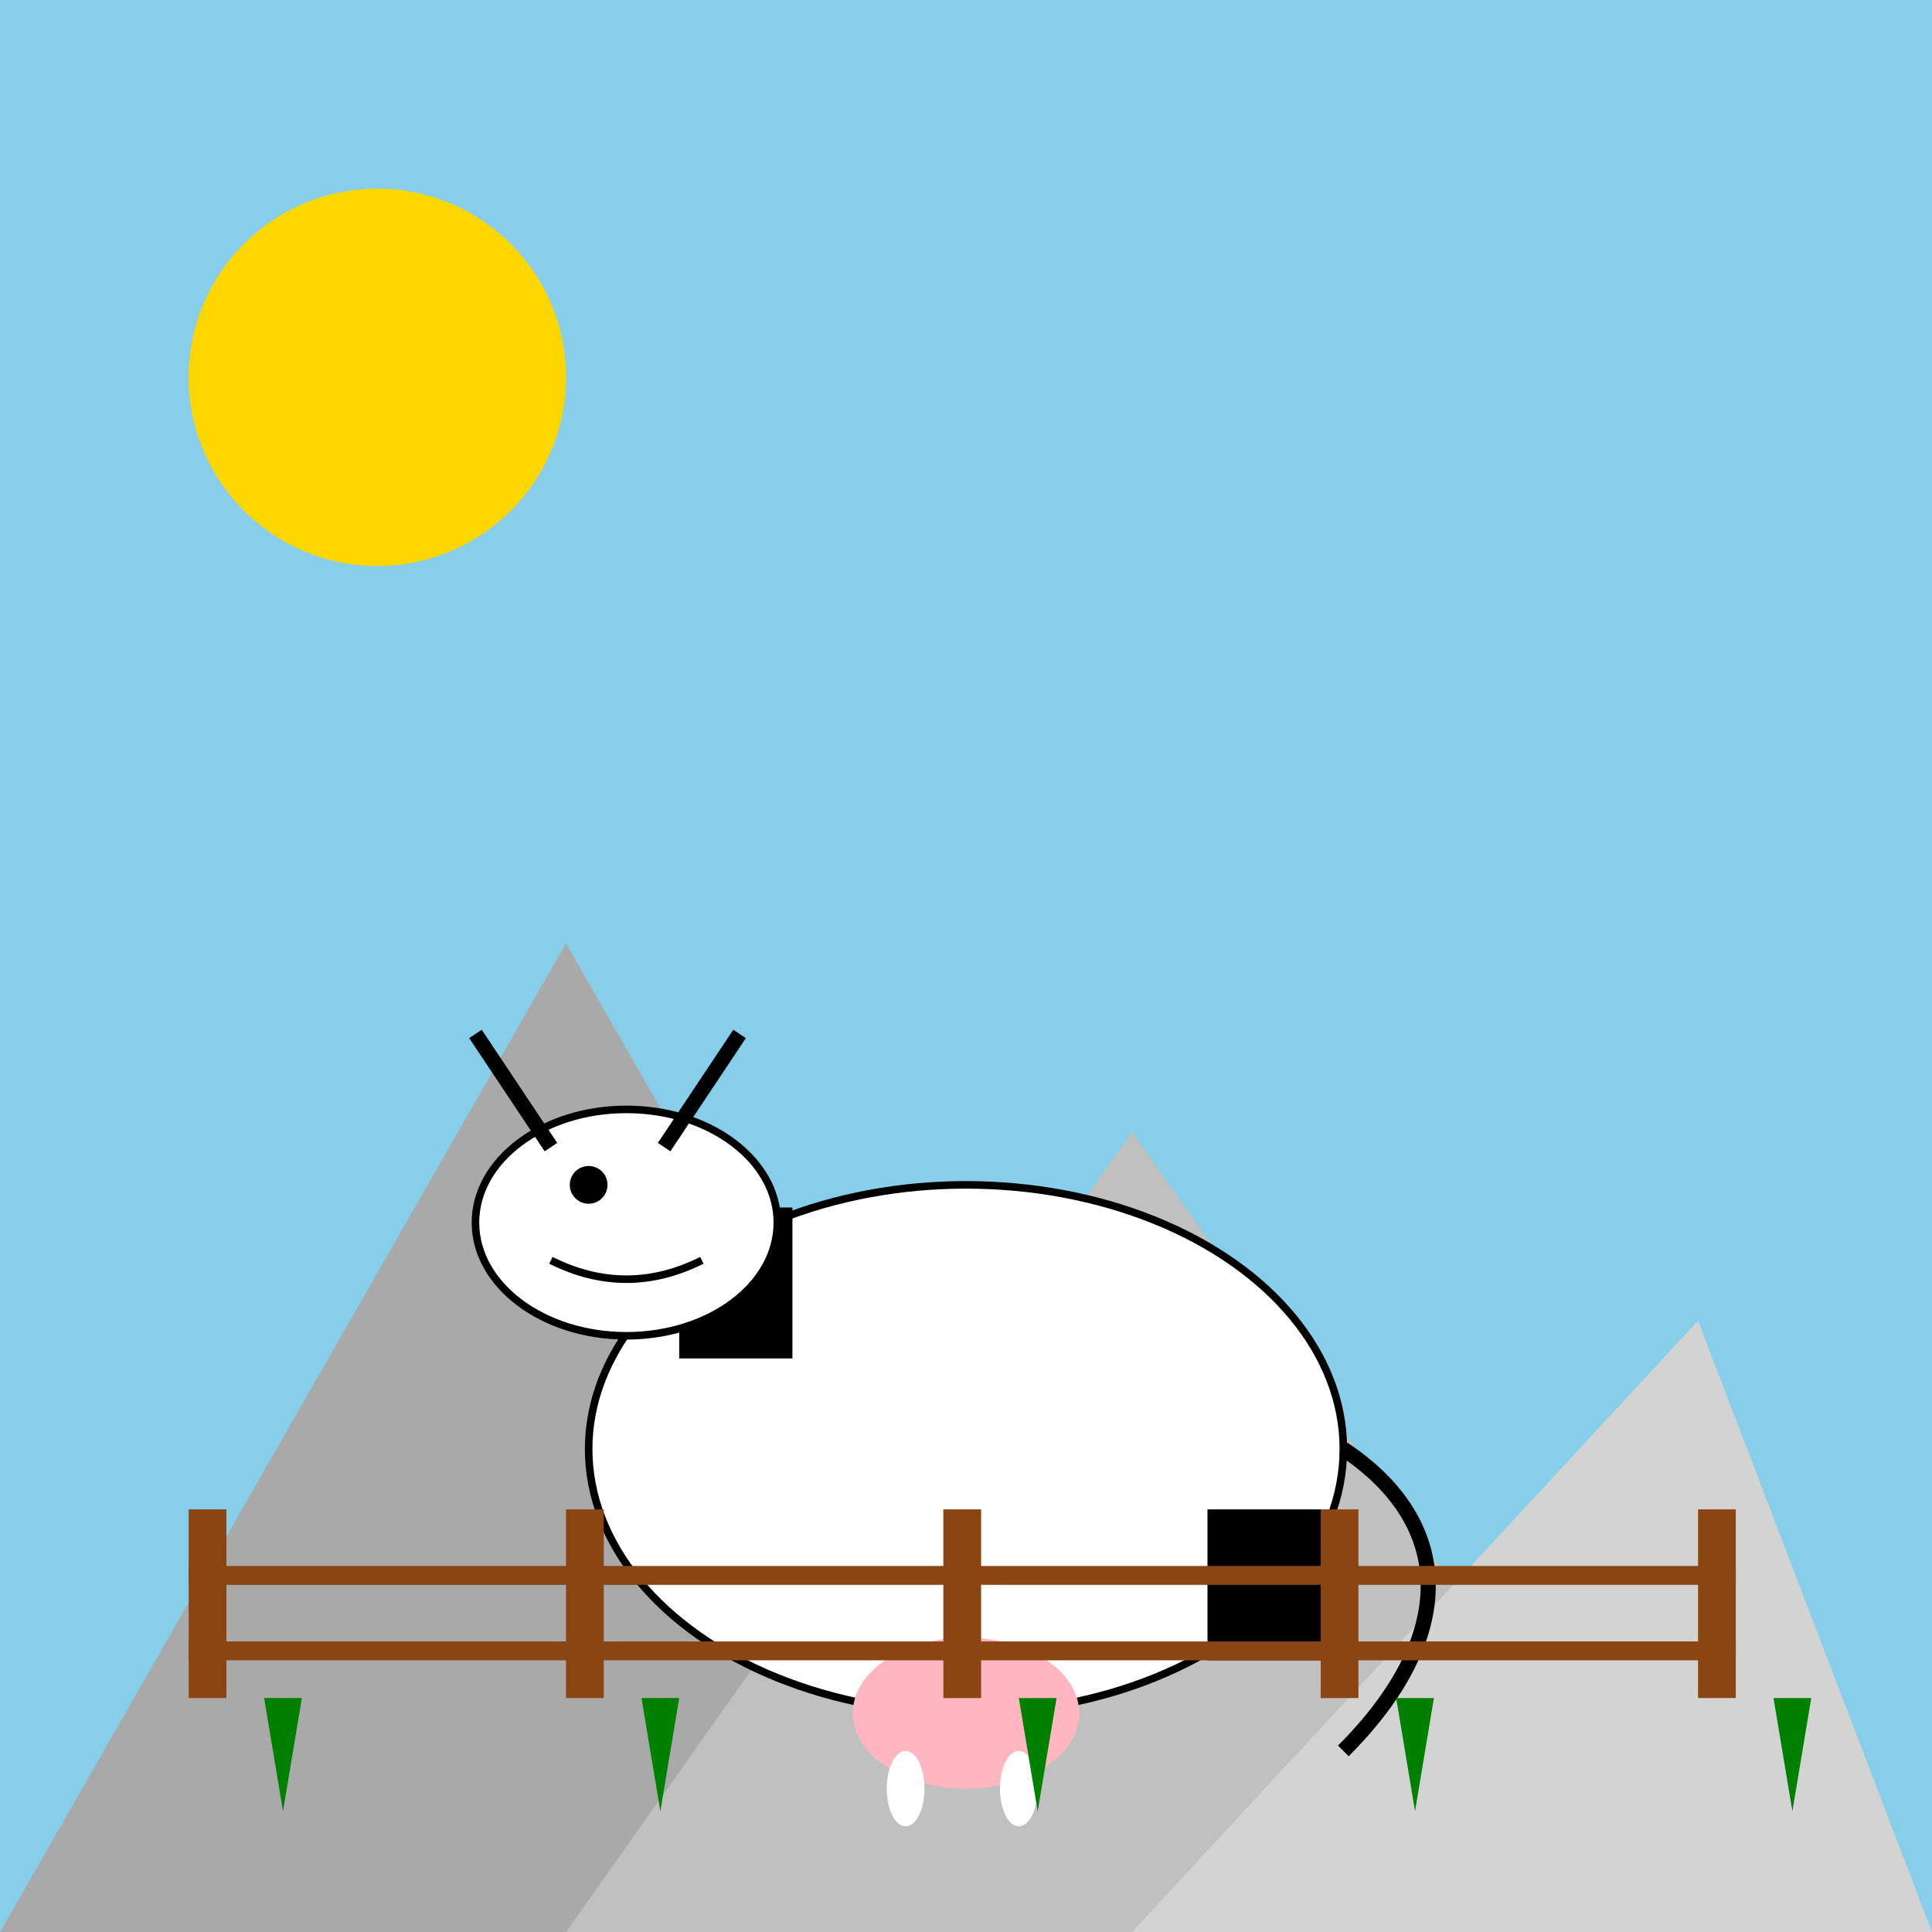
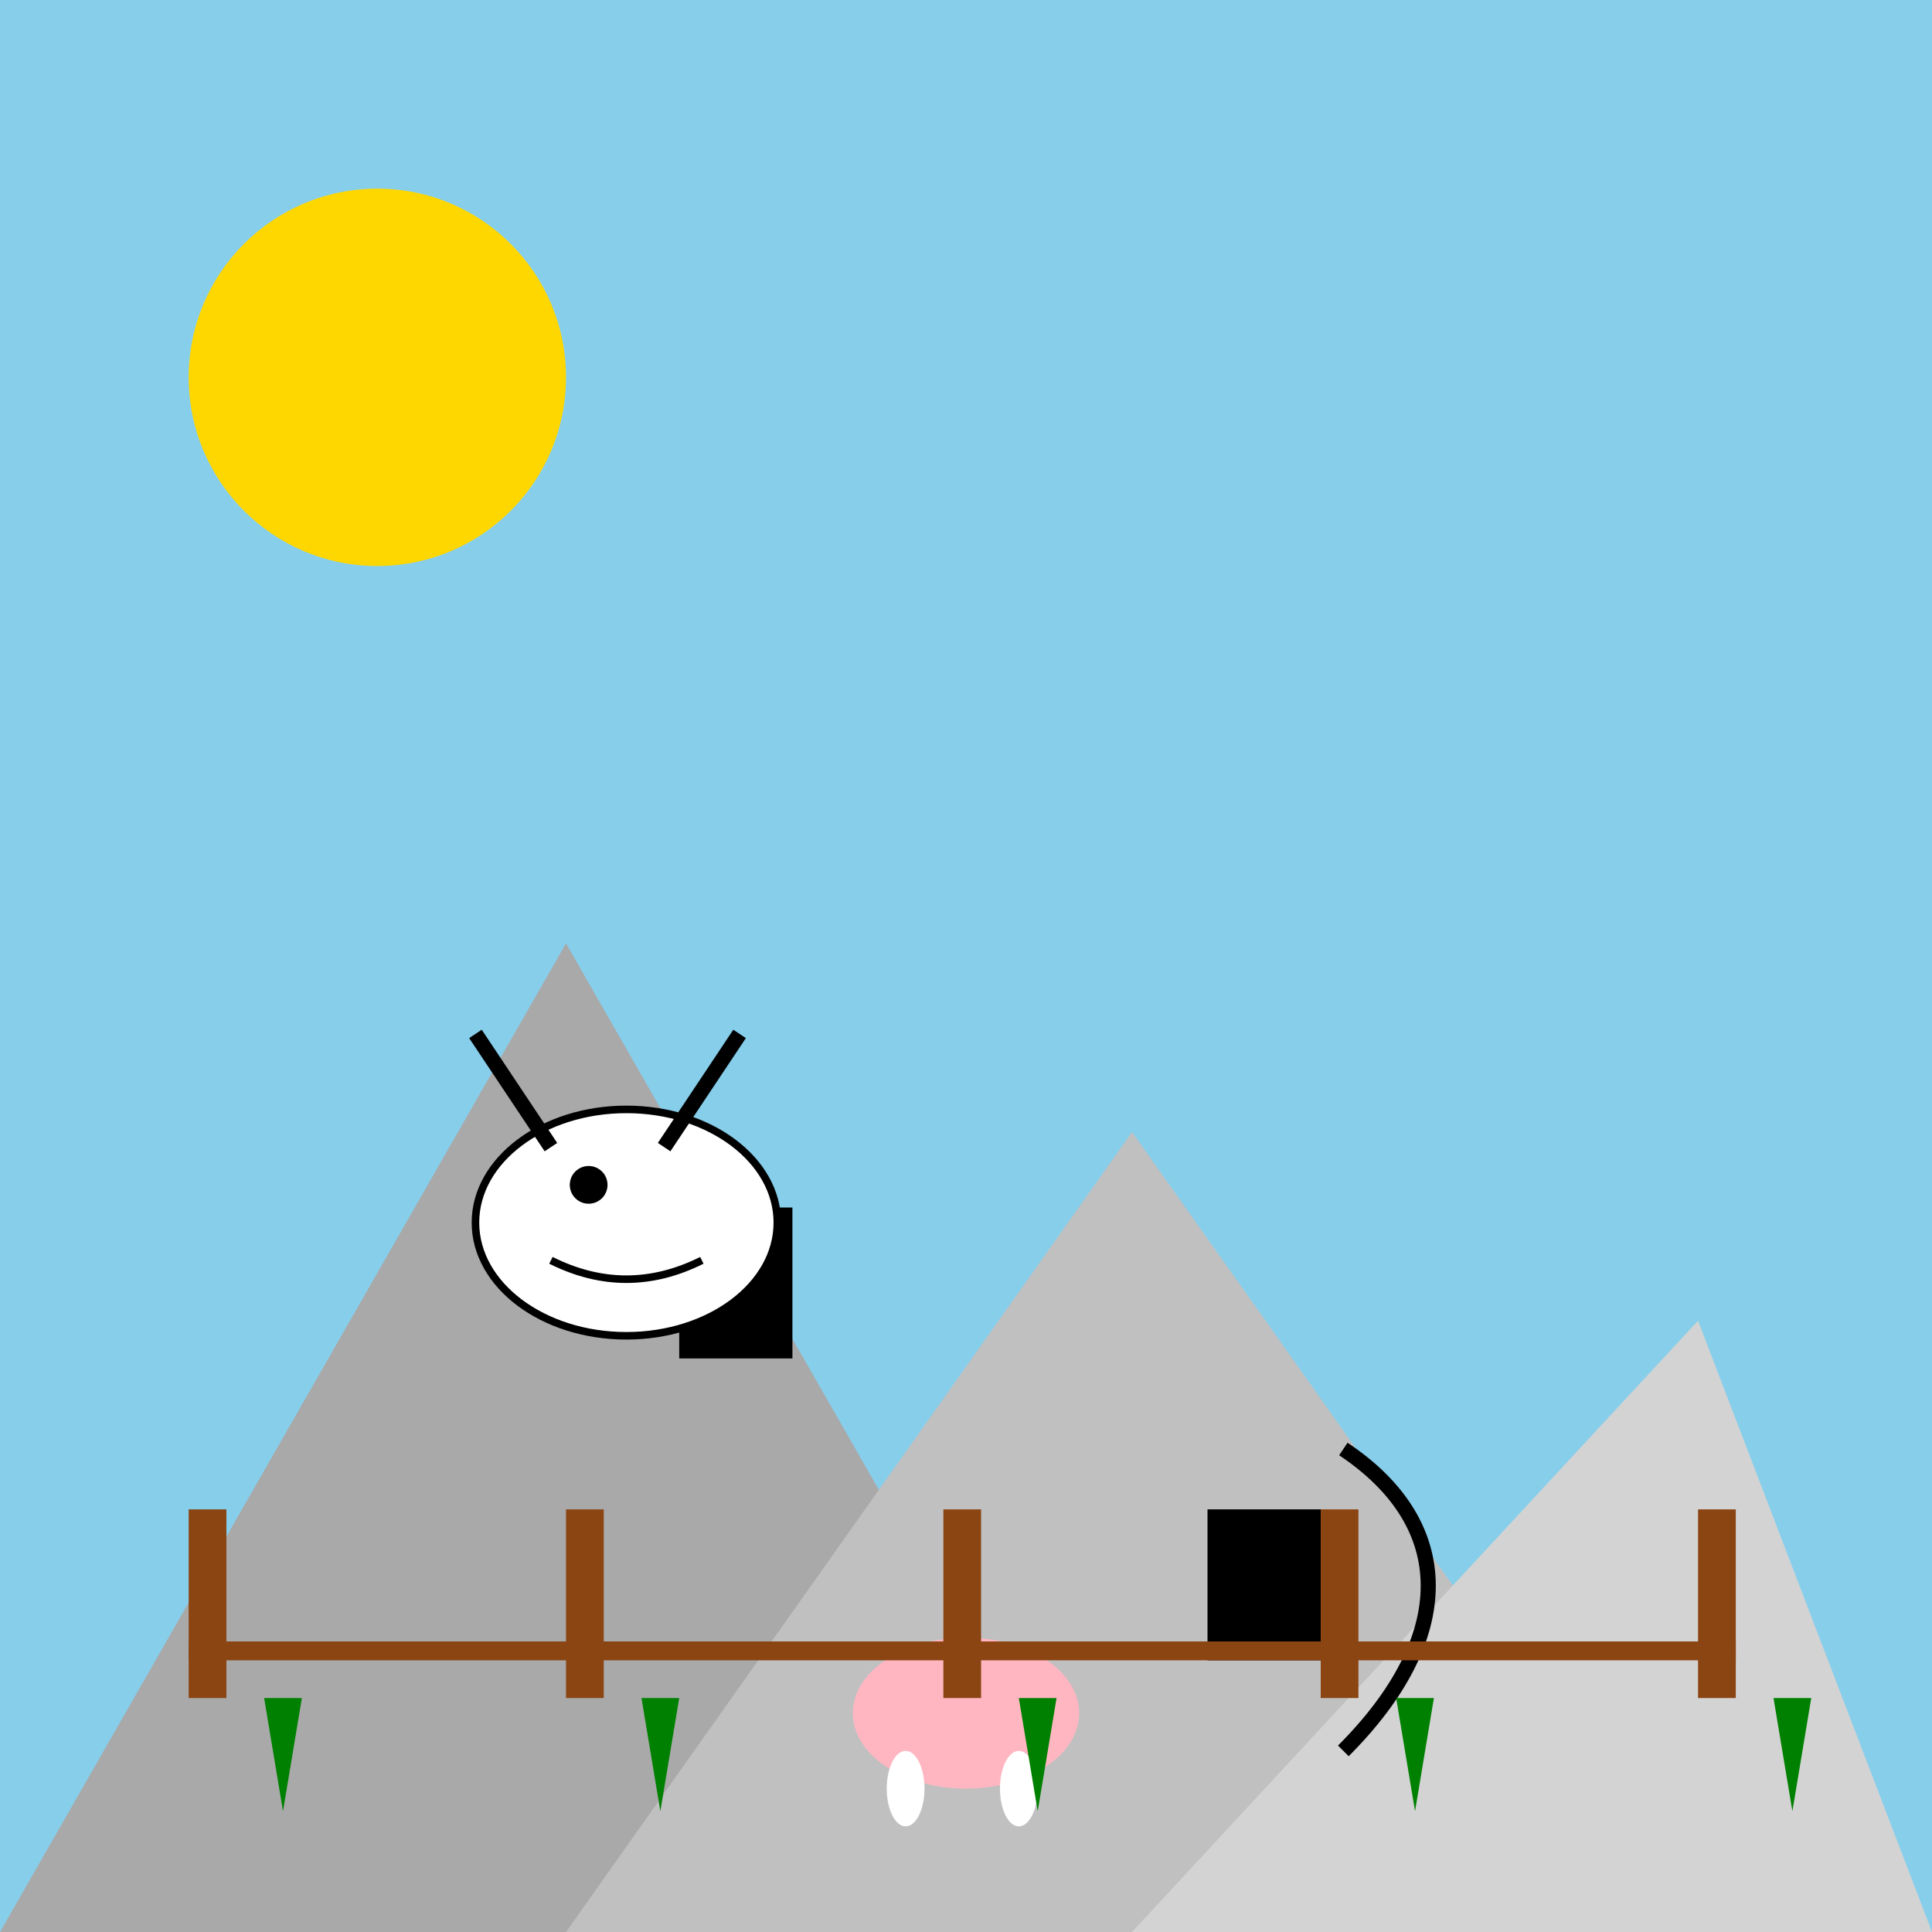
<svg xmlns="http://www.w3.org/2000/svg" viewBox="0 0 512 512">
  <title>The Magnificent Milkmaid</title>
  <desc>A dairy farmer proudly displaying her prize-winning milk producers. It's udderly amazing!</desc>
  <rect id="background" class="background" width="512" height="512" fill="#87CEEB" />
  <g id="mountains" class="mountains">
    <path id="mountain1" class="mountain" fill="#A9A9A9" d="M0 512 L150 250 L300 512 Z" />
    <path id="mountain2" class="mountain" fill="#C0C0C0" d="M150 512 L300 300 L450 512 Z" />
    <path id="mountain3" class="mountain" fill="#D3D3D3" d="M300 512 L450 350 L512 512 Z" />
  </g>
  <circle id="sun" class="sun" cx="100" cy="100" r="50" fill="#FFD700">
    <animate attributeName="cx" values="100;120;100" dur="5s" repeatCount="indefinite" />
    <animate attributeName="cy" values="100;120;100" dur="5s" repeatCount="indefinite" />
  </circle>
  <g id="cow" class="cow">
-     <ellipse id="cowBody" class="body" cx="256" cy="384" rx="100" ry="70" fill="#FFFFFF" stroke="#000000" stroke-width="2" />
    <rect id="spot1" class="spot" x="180" y="320" width="30" height="40" fill="#000000" />
    <rect id="spot2" class="spot" x="320" y="400" width="30" height="40" fill="#000000" />
    <path id="tail" class="tail" d="M356 384 C386 404, 386 434, 356 464" stroke="#000000" stroke-width="4" fill="transparent" />
    <ellipse id="udder" class="udder" cx="256" cy="454" rx="30" ry="20" fill="#FFB6C1" />
    <animateTransform attributeName="transform" type="rotate" from="-5 256 384" to="5 256 384" dur="2s" repeatCount="indefinite" />
    <ellipse id="milk1" class="milk" cx="240" cy="474" rx="5" ry="10" fill="#FFFFFF">
      <animate attributeName="cy" values="474;494;474" dur="5s" repeatCount="indefinite" />
    </ellipse>
    <ellipse id="milk2" class="milk" cx="270" cy="474" rx="5" ry="10" fill="#FFFFFF">
      <animate attributeName="cy" values="474;494;474" dur="5s" repeatCount="indefinite" begin="0.5s" />
    </ellipse>
    <ellipse id="head" class="head" cx="166" cy="324" rx="40" ry="30" fill="#FFFFFF" stroke="#000000" stroke-width="2" />
    <ellipse id="eye" class="eye" cx="156" cy="314" rx="5" ry="5" fill="#000000" />
    <path id="mouth" class="mouth" d="M146 334 Q166 344, 186 334" stroke="#000000" stroke-width="2" fill="transparent" />
    <path id="horn1" class="horn" d="M146 304 L126 274" stroke="#000000" stroke-width="4" />
    <path id="horn2" class="horn" d="M176 304 L196 274" stroke="#000000" stroke-width="4" />
  </g>
  <g id="fence" class="fence">
    <rect id="fencePost1" class="post" x="50" y="400" width="10" height="50" fill="#8B4513" />
    <rect id="fencePost2" class="post" x="150" y="400" width="10" height="50" fill="#8B4513" />
    <rect id="fencePost3" class="post" x="250" y="400" width="10" height="50" fill="#8B4513" />
    <rect id="fencePost4" class="post" x="350" y="400" width="10" height="50" fill="#8B4513" />
    <rect id="fencePost5" class="post" x="450" y="400" width="10" height="50" fill="#8B4513" />
-     <rect id="fenceRail1" class="rail" x="50" y="415" width="410" height="5" fill="#8B4513" />
    <rect id="fenceRail2" class="rail" x="50" y="435" width="410" height="5" fill="#8B4513" />
  </g>
  <g id="grass" class="grass">
    <path id="grassBlade1" class="blade" d="M70 450 L75 480 L80 450 Z" fill="#008000">
      <animate attributeName="d" values="M70 450 L75 480 L80 450 Z;M70 450 L72 470 L80 450 Z;M70 450 L75 480 L80 450 Z" dur="5s" repeatCount="indefinite" />
    </path>
    <path id="grassBlade2" class="blade" d="M170 450 L175 480 L180 450 Z" fill="#008000">
      <animate attributeName="d" values="M170 450 L175 480 L180 450 Z;M170 450 L172 470 L180 450 Z;M170 450 L175 480 L180 450 Z" dur="5s" repeatCount="indefinite" begin="0.3s" />
    </path>
    <path id="grassBlade3" class="blade" d="M270 450 L275 480 L280 450 Z" fill="#008000">
      <animate attributeName="d" values="M270 450 L275 480 L280 450 Z;M270 450 L272 470 L280 450 Z;M270 450 L275 480 L280 450 Z" dur="5s" repeatCount="indefinite" begin="0.6s" />
    </path>
-     <path id="grassBlade4" class="blade" d="M370 450 L375 480 L380 450 Z" fill="#008000">
+     <path id="grassBlade4" class="blade" d="M370 450 L375 480 L380 450 " fill="#008000">
      <animate attributeName="d" values="M370 450 L375 480 L380 450 Z;M370 450 L372 470 L380 450 Z;M370 450 L375 480 L380 450 Z" dur="5s" repeatCount="indefinite" begin="0.9s" />
    </path>
    <path id="grassBlade5" class="blade" d="M470 450 L475 480 L480 450 Z" fill="#008000">
      <animate attributeName="d" values="M470 450 L475 480 L480 450 Z;M470 450 L472 470 L480 450 Z;M470 450 L475 480 L480 450 Z" dur="5s" repeatCount="indefinite" begin="1.2s" />
    </path>
  </g>
</svg>